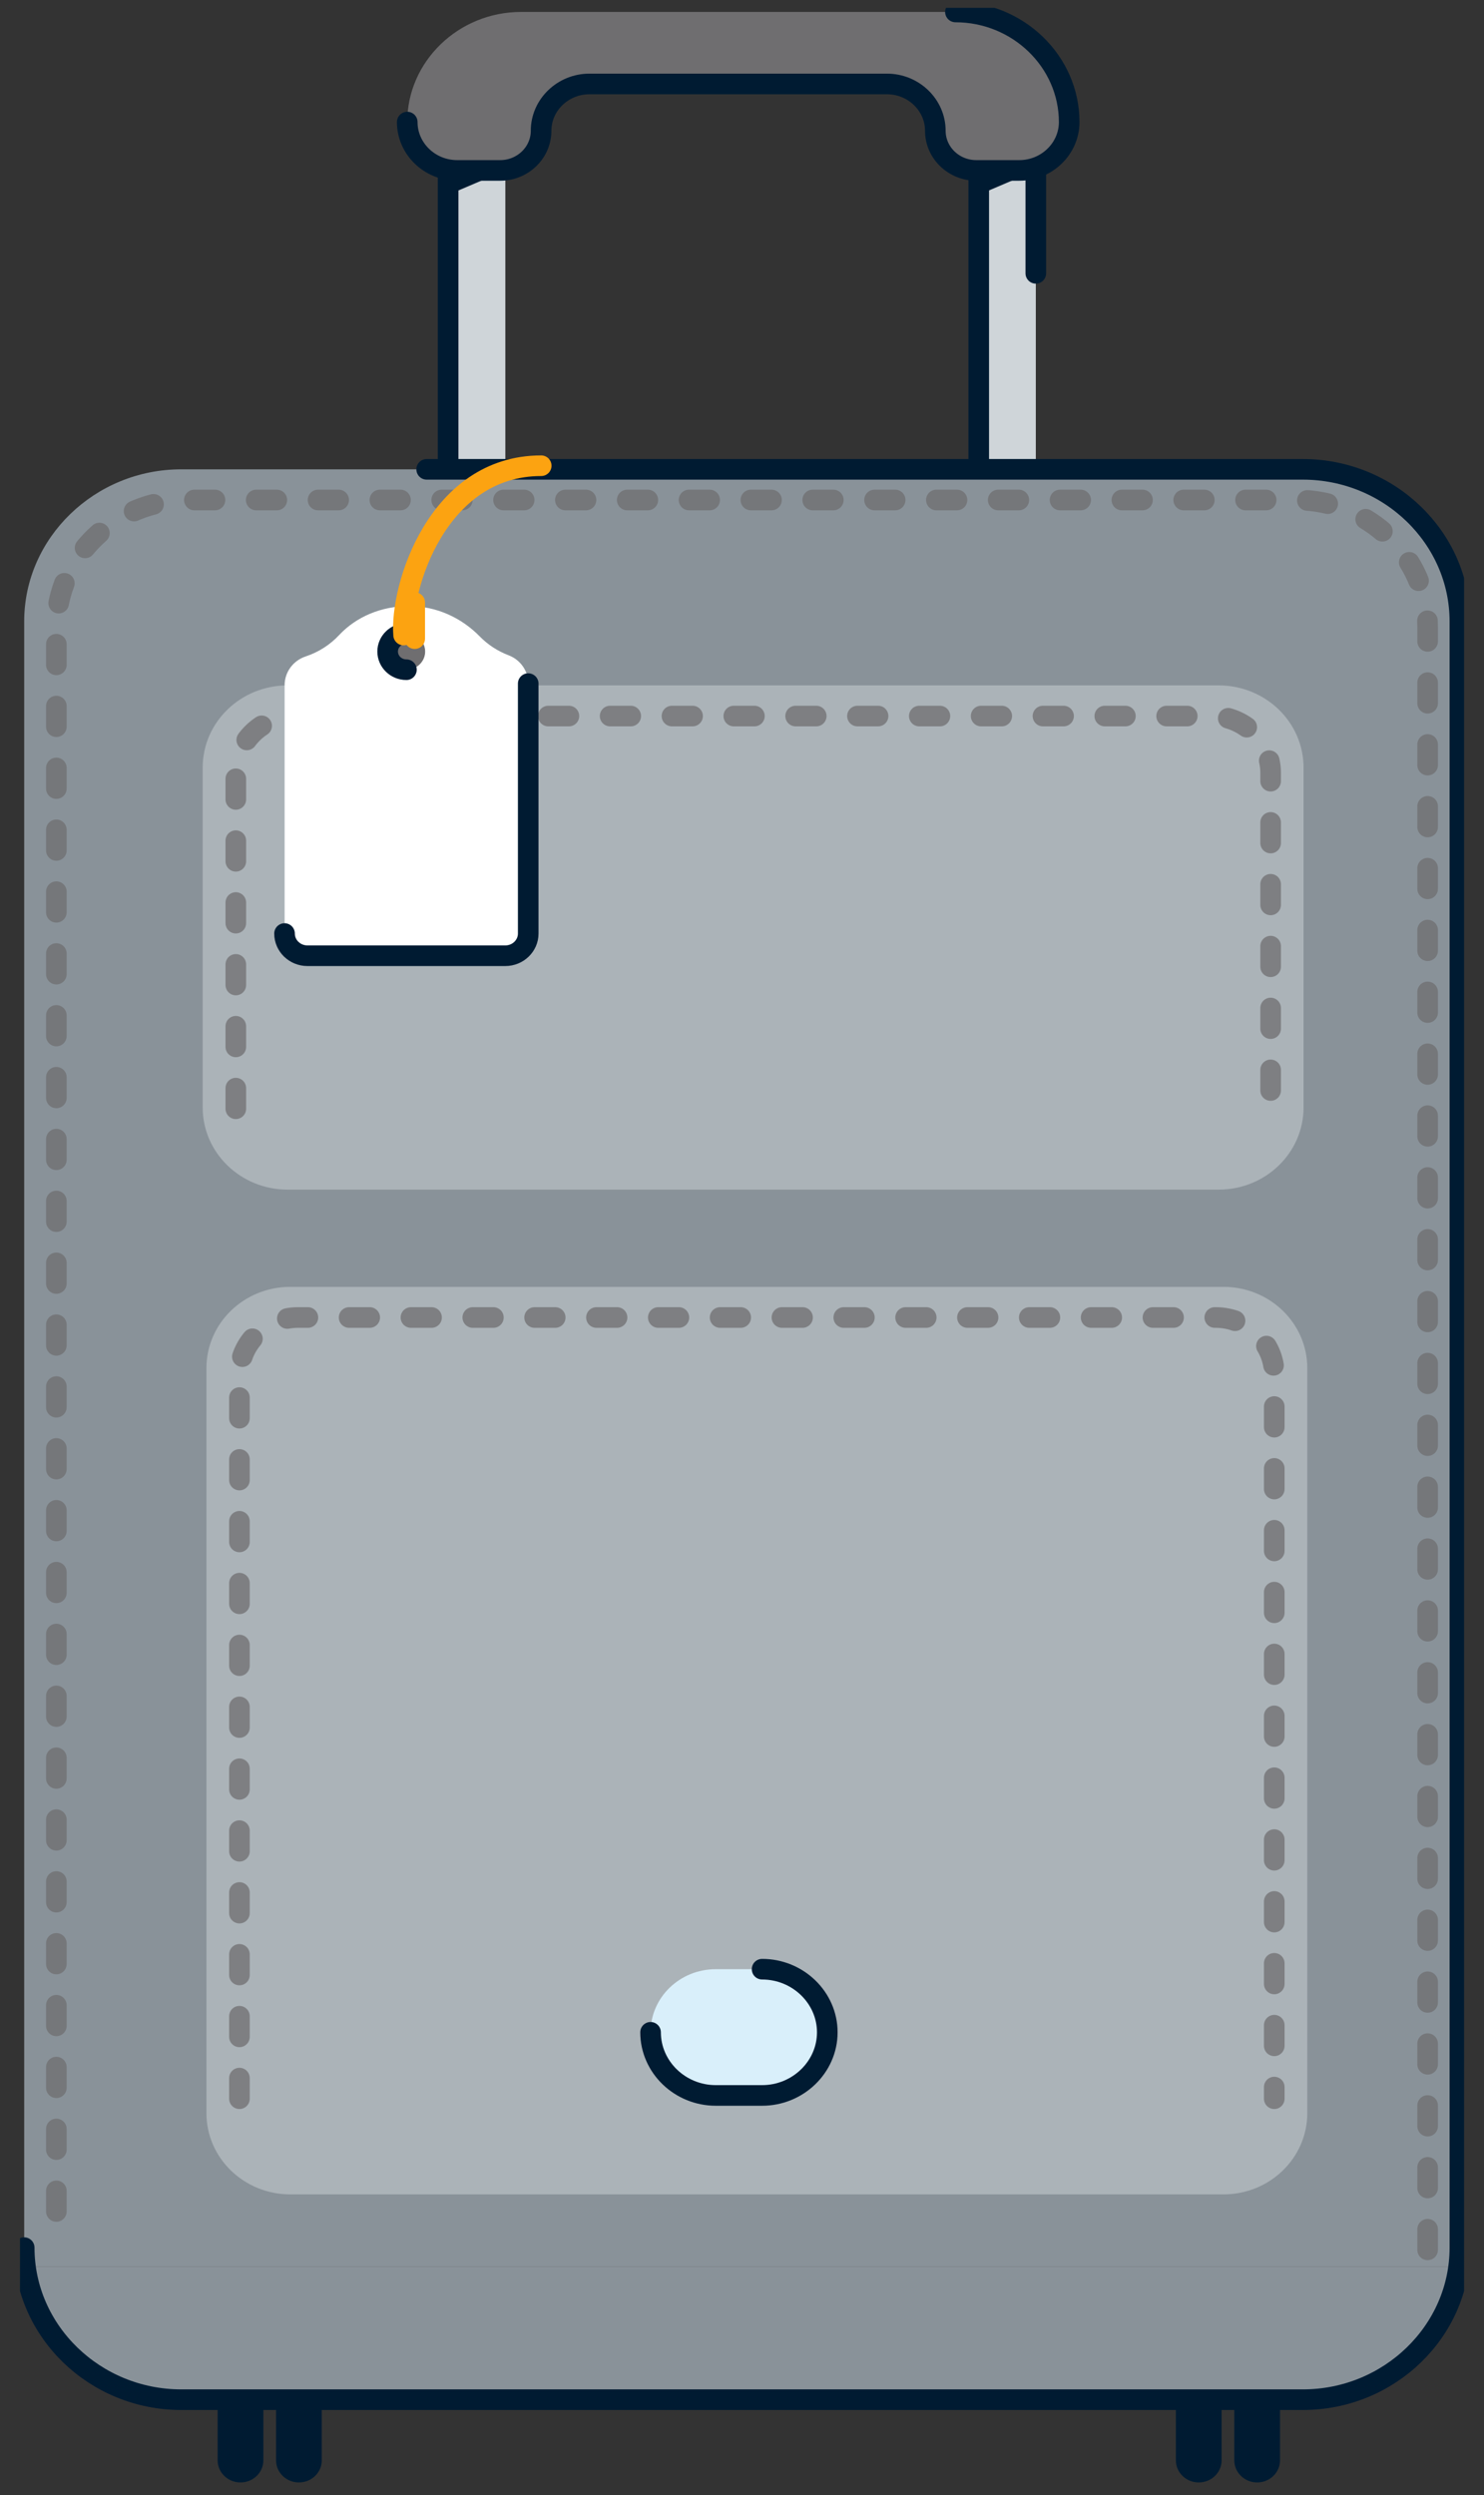
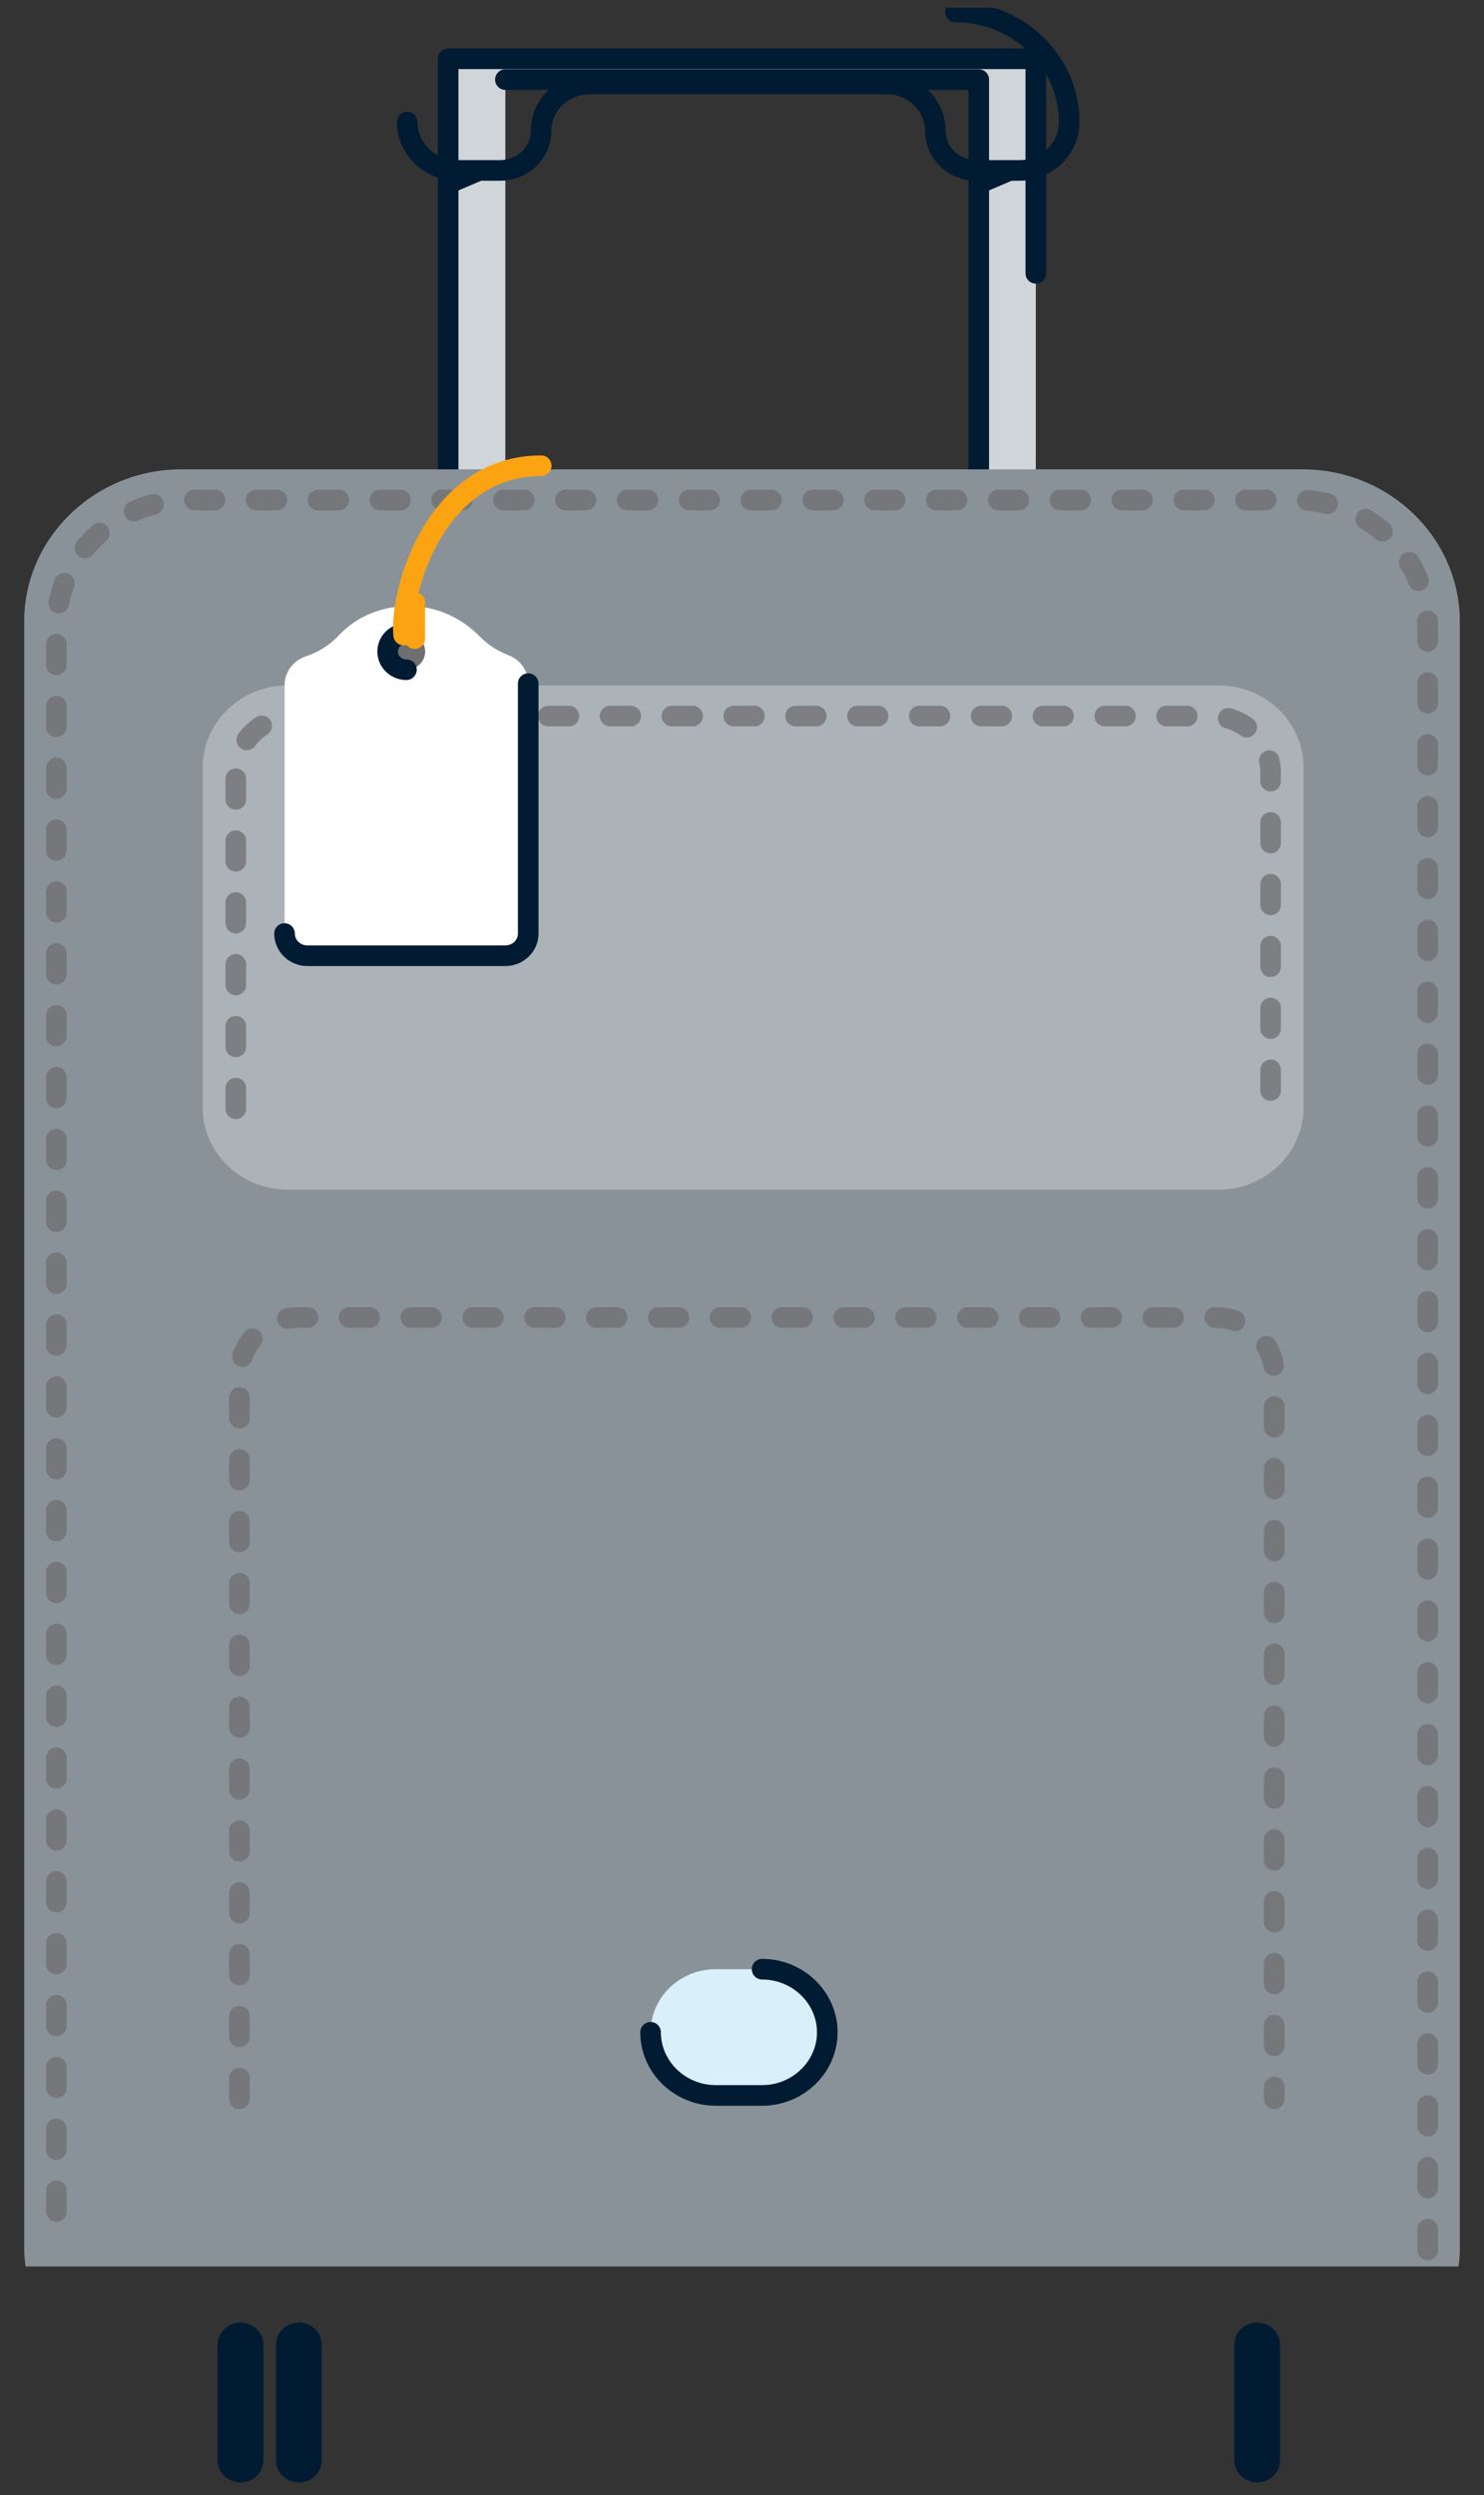
<svg xmlns="http://www.w3.org/2000/svg" width="72" height="121" viewBox="0 0 72 121" fill="none">
  <rect x="0" y="0" width="72" height="121" fill="#333333" stroke="none" />
  <g id="Layer_2" clip-path="url(#clip0_8903_42278)">
    <g id="PROPS_x5F_01-08">
      <g id="SUITCASE_x5F_01">
        <g id="Group">
          <g id="Group_2">
            <path id="Vector" d="M11.671 112.629H11.666C11.055 112.629 10.559 113.109 10.559 113.701V119.308C10.559 119.9 11.055 120.38 11.666 120.38H11.671C12.282 120.38 12.778 119.9 12.778 119.308V113.701C12.778 113.109 12.282 112.629 11.671 112.629Z" fill="#001B32" />
            <path id="Vector_2" d="M14.504 112.629H14.5C13.889 112.629 13.393 113.109 13.393 113.701V119.308C13.393 119.9 13.889 120.38 14.5 120.38H14.504C15.116 120.38 15.612 119.9 15.612 119.308V113.701C15.612 113.109 15.116 112.629 14.504 112.629Z" fill="#001B32" />
          </g>
          <g id="Group_3">
-             <path id="Vector_3" d="M58.163 112.629H58.158C57.547 112.629 57.051 113.109 57.051 113.701V119.308C57.051 119.9 57.547 120.38 58.158 120.38H58.163C58.774 120.38 59.27 119.9 59.27 119.308V113.701C59.27 113.109 58.774 112.629 58.163 112.629Z" fill="#001B32" />
            <path id="Vector_4" d="M60.997 112.629H60.992C60.381 112.629 59.885 113.109 59.885 113.701V119.308C59.885 119.9 60.381 120.38 60.992 120.38H60.997C61.608 120.38 62.104 119.9 62.104 119.308V113.701C62.104 113.109 61.608 112.629 60.997 112.629Z" fill="#001B32" />
          </g>
          <g id="Handle">
            <path id="Vector_5" d="M50.255 26.25H47.484V3.86H24.518V26.25H21.742V2.851H50.255V26.25Z" fill="#CFD5D9" />
            <path id="Vector_6" d="M24.518 26.25H21.742V2.851H50.255V13.254" stroke="#001B32" stroke-linecap="round" stroke-linejoin="round" />
            <path id="Vector_7" d="M50.257 26.251H47.486V3.86H24.52" stroke="#001B32" stroke-linecap="round" stroke-linejoin="round" />
            <g id="Group_4">
-               <path id="Vector_8" d="M46.364 0.58H25.276C22.241 0.58 19.758 2.983 19.758 5.92C19.758 7.212 20.849 8.264 22.179 8.264H24.267C25.362 8.264 26.252 7.403 26.252 6.343C26.252 5.091 27.31 4.071 28.599 4.071H43.033C44.326 4.071 45.38 5.095 45.38 6.343C45.38 7.403 46.27 8.264 47.365 8.264H49.453C50.787 8.264 51.874 7.208 51.874 5.92C51.874 2.983 49.391 0.58 46.356 0.58H46.364Z" fill="#6F6E70" />
              <path id="Vector_9" d="M19.758 5.92C19.758 7.212 20.849 8.264 22.179 8.264H24.267C25.362 8.264 26.252 7.403 26.252 6.343C26.252 5.091 27.31 4.071 28.599 4.071H43.033C44.326 4.071 45.38 5.095 45.38 6.343C45.38 7.403 46.27 8.264 47.365 8.264H49.453C50.787 8.264 51.874 7.208 51.874 5.92C51.874 2.983 49.391 0.58 46.356 0.58" stroke="#001B32" stroke-linecap="round" stroke-linejoin="round" />
            </g>
          </g>
          <g id="Group_5">
            <path id="Vector_10" d="M70.826 108.994V30.133C70.826 26.079 67.4 22.759 63.208 22.759H8.792C4.604 22.759 1.174 26.076 1.174 30.133V108.994C1.174 109.305 1.199 109.604 1.24 109.907H70.764C70.801 109.608 70.83 109.305 70.83 108.994H70.826Z" fill="#899299" />
            <path id="Vector_11" opacity="0.75" d="M69.265 109.102V30.399C69.265 27.016 66.403 24.246 62.907 24.246H9.093C5.596 24.246 2.734 27.016 2.734 30.399V109.102" stroke="#6F6E70" stroke-linecap="round" stroke-linejoin="round" stroke-dasharray="1 2" />
-             <path id="Vector_12" d="M59.932 109.907H1.238C1.708 113.534 4.92 116.368 8.791 116.368H63.21C63.462 116.368 63.713 116.356 63.96 116.332C64.042 116.324 64.125 116.308 64.211 116.296C64.372 116.276 64.532 116.256 64.689 116.224C64.788 116.204 64.886 116.18 64.985 116.156C65.121 116.124 65.257 116.093 65.393 116.057C65.5 116.025 65.603 115.989 65.706 115.953C65.825 115.913 65.949 115.873 66.064 115.825C66.171 115.782 66.278 115.734 66.385 115.69C66.493 115.642 66.6 115.594 66.707 115.543C66.818 115.487 66.925 115.427 67.032 115.367C67.127 115.315 67.217 115.26 67.312 115.204C67.423 115.136 67.53 115.064 67.637 114.989C67.716 114.933 67.794 114.877 67.872 114.817C67.983 114.733 68.09 114.65 68.197 114.562C68.263 114.506 68.325 114.45 68.387 114.395C68.498 114.295 68.609 114.195 68.712 114.088C68.761 114.04 68.807 113.988 68.852 113.94C68.963 113.821 69.075 113.697 69.182 113.57C69.21 113.538 69.235 113.502 69.26 113.466C70.063 112.45 70.602 111.234 70.775 109.907H59.949H59.932Z" fill="#899299" />
          </g>
-           <path id="Vector_13" d="M20.701 22.759H63.212C67.4 22.759 70.83 26.076 70.83 30.133V108.994C70.83 113.047 67.404 116.367 63.212 116.367H8.792C4.604 116.367 1.174 113.051 1.174 108.994" stroke="#001B32" stroke-linecap="round" stroke-linejoin="round" />
-           <path id="Vector_14" opacity="0.5" d="M59.358 62.403H14.084C11.837 62.403 10.016 64.166 10.016 66.341V102.473C10.016 104.648 11.837 106.411 14.084 106.411H59.358C61.605 106.411 63.426 104.648 63.426 102.473V66.341C63.426 64.166 61.605 62.403 59.358 62.403Z" fill="#CFD5D9" />
          <path id="Vector_15" opacity="0.5" d="M59.127 33.237H13.952C11.678 33.237 9.834 35.021 9.834 37.223V53.703C9.834 55.904 11.678 57.688 13.952 57.688H59.127C61.401 57.688 63.245 55.904 63.245 53.703V37.223C63.245 35.021 61.401 33.237 59.127 33.237Z" fill="#CFD5D9" />
          <path id="Vector_16" opacity="0.75" d="M11.441 53.766V37.477C11.441 35.963 12.722 34.723 14.287 34.723H58.803C60.368 34.723 61.648 35.963 61.648 37.477V53.766" stroke="#6F6E70" stroke-linecap="round" stroke-linejoin="round" stroke-dasharray="1 2" />
          <path id="Vector_17" opacity="0.75" d="M11.617 101.772V66.643C11.617 65.129 12.898 63.889 14.463 63.889H58.979C60.543 63.889 61.824 65.129 61.824 66.643V101.772" stroke="#6F6E70" stroke-linecap="round" stroke-linejoin="round" stroke-dasharray="1 2" />
          <path id="Vector_18" d="M36.975 95.491H34.727C32.98 95.491 31.564 96.861 31.564 98.552C31.564 100.242 32.98 101.613 34.727 101.613H36.975C38.722 101.613 40.138 100.242 40.138 98.552C40.138 96.861 38.722 95.491 36.975 95.491Z" fill="#D9EFFA" />
          <path id="Vector_19" d="M36.975 95.491C38.713 95.491 40.138 96.87 40.138 98.552C40.138 100.234 38.713 101.613 36.975 101.613H34.727C32.989 101.613 31.564 100.234 31.564 98.552" stroke="#001B32" stroke-linecap="round" stroke-linejoin="round" />
          <g id="Tag">
            <g id="Group_6">
              <path id="Vector_20" d="M19.818 32.472C19.32 32.524 18.871 32.174 18.818 31.691C18.764 31.209 19.127 30.775 19.625 30.723C20.123 30.671 20.572 31.022 20.626 31.504C20.679 31.986 20.317 32.421 19.818 32.472Z" fill="#6F6E70" />
              <path id="Vector_21" d="M19.879 29.395H19.804C18.524 29.395 17.301 29.89 16.452 30.798C16.016 31.265 15.46 31.623 14.834 31.831C14.22 32.034 13.809 32.596 13.809 33.226C13.809 35.968 13.809 42.651 13.809 45.266C13.809 45.86 14.307 46.342 14.921 46.342H24.52C25.133 46.342 25.631 45.86 25.631 45.266V33.146C25.631 32.54 25.253 31.994 24.672 31.775C24.141 31.572 23.667 31.261 23.28 30.866C22.386 29.953 21.176 29.395 19.874 29.395H19.879ZM19.718 32.476C19.216 32.476 18.808 32.082 18.808 31.596C18.808 31.109 19.216 30.715 19.718 30.715C20.22 30.715 20.628 31.109 20.628 31.596C20.628 32.082 20.22 32.476 19.718 32.476Z" fill="white" />
              <path id="Vector_22" d="M13.805 45.27C13.805 45.864 14.303 46.346 14.917 46.346H24.516C25.129 46.346 25.628 45.864 25.628 45.27V33.15M19.718 32.476C19.216 32.476 18.808 32.082 18.808 31.595C18.808 31.109 19.216 30.715 19.718 30.715" stroke="#001B32" stroke-linecap="round" stroke-linejoin="round" />
            </g>
            <path id="Vector_23" d="M26.258 22.584C21.205 22.584 19.401 28.522 19.583 30.794" stroke="#FCA311" stroke-linecap="round" stroke-linejoin="round" />
            <path id="Vector_24" d="M20.121 29.22V30.969" stroke="#FCA311" stroke-linecap="round" stroke-linejoin="round" />
          </g>
          <path id="Vector_25" d="M21.734 9.452V8.228L24.518 8.264L21.734 9.452Z" fill="#001B32" />
          <path id="Vector_26" d="M47.473 9.452V8.228L50.256 8.264L47.473 9.452Z" fill="#001B32" />
        </g>
      </g>
    </g>
  </g>
  <defs>
    <clipPath id="clip0_8903_42278">
      <rect width="70.064" height="120" fill="white" transform="translate(0.969 0.381)" />
    </clipPath>
  </defs>
</svg>